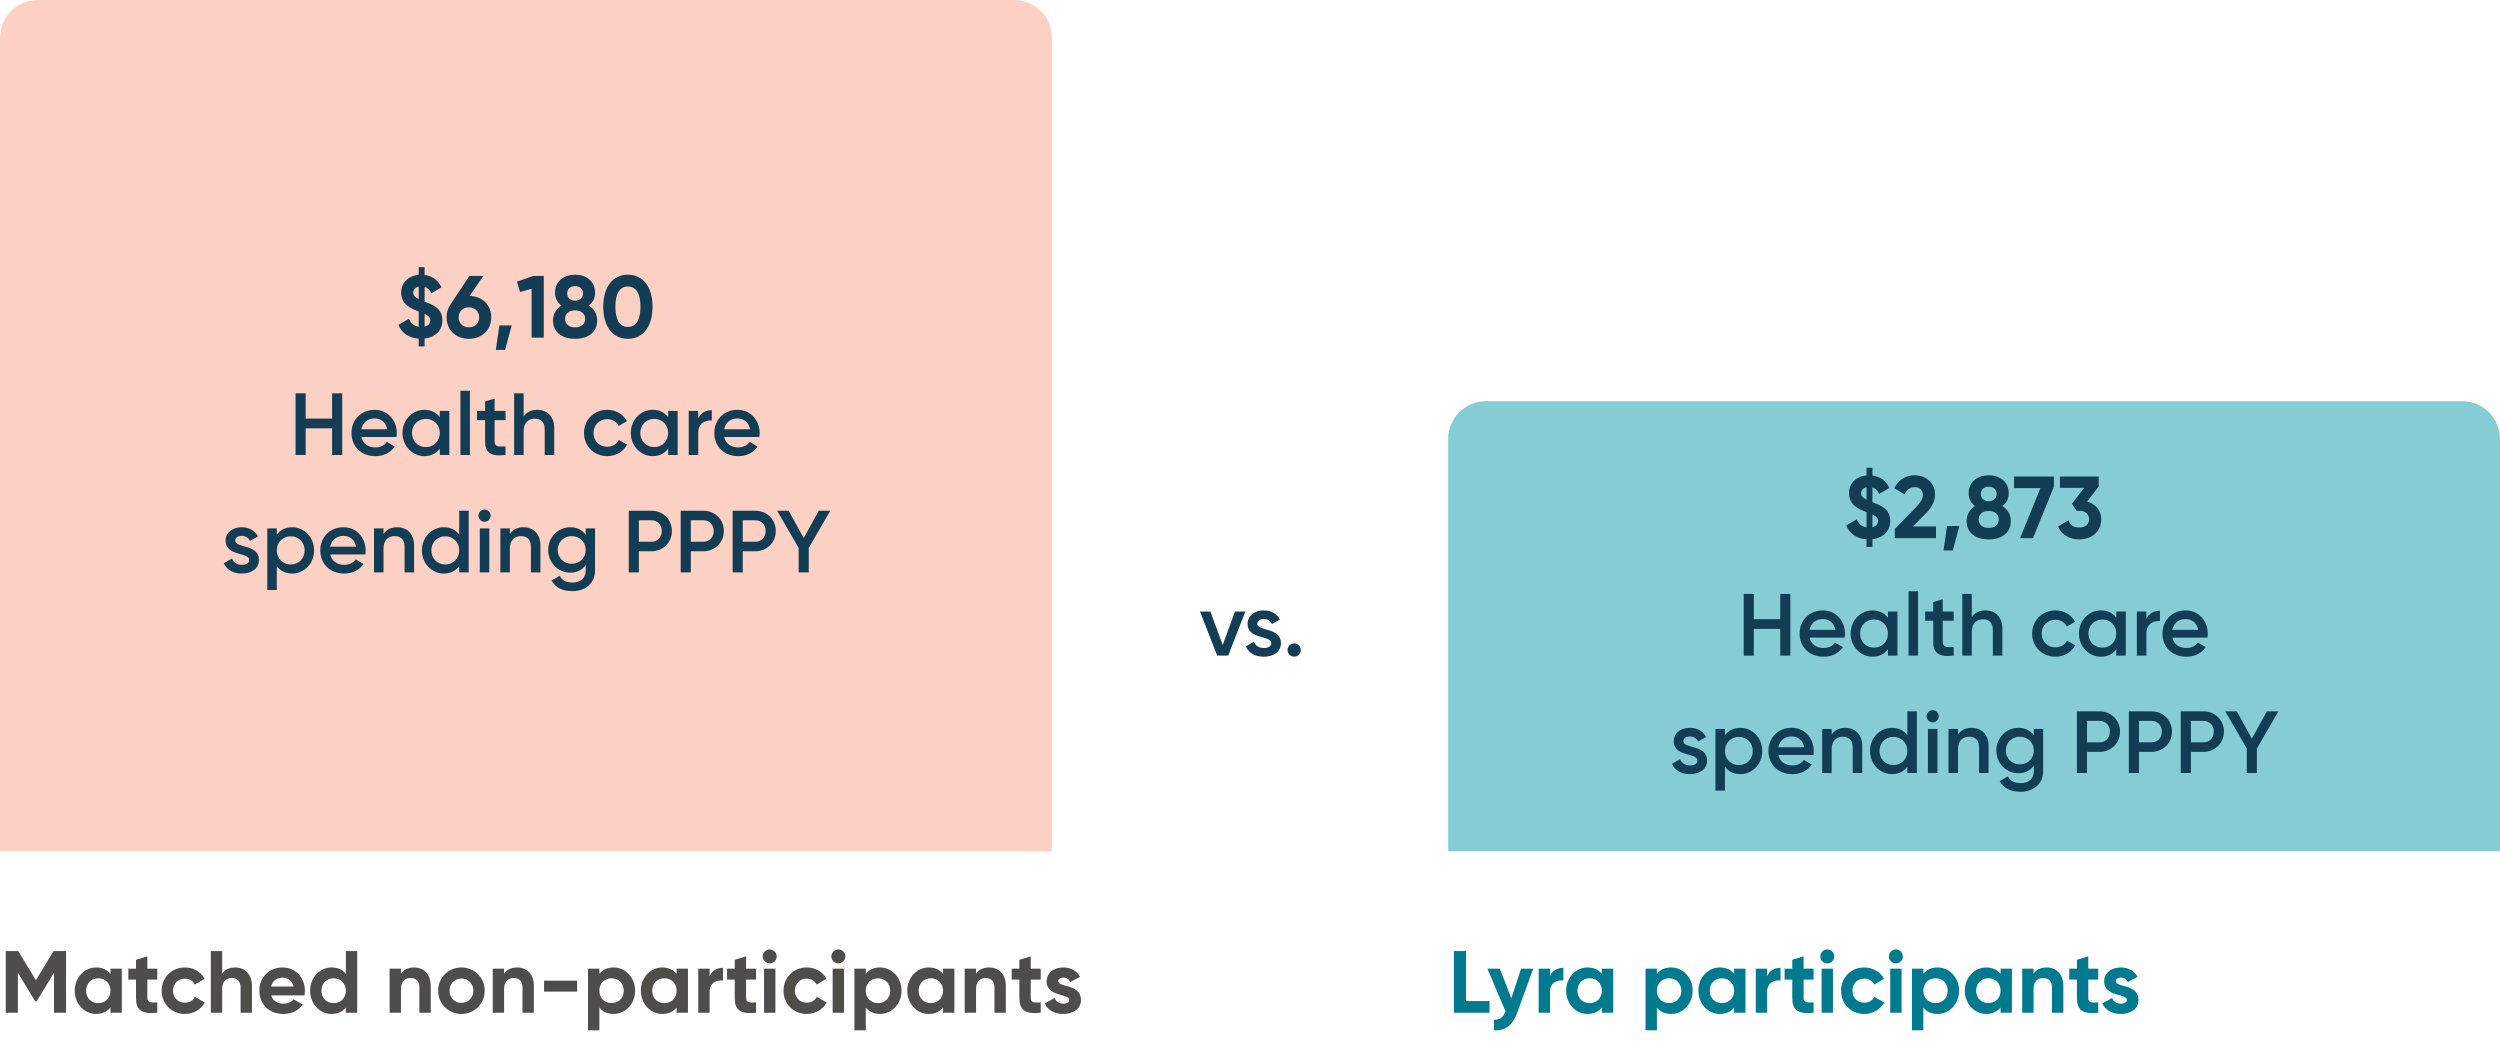
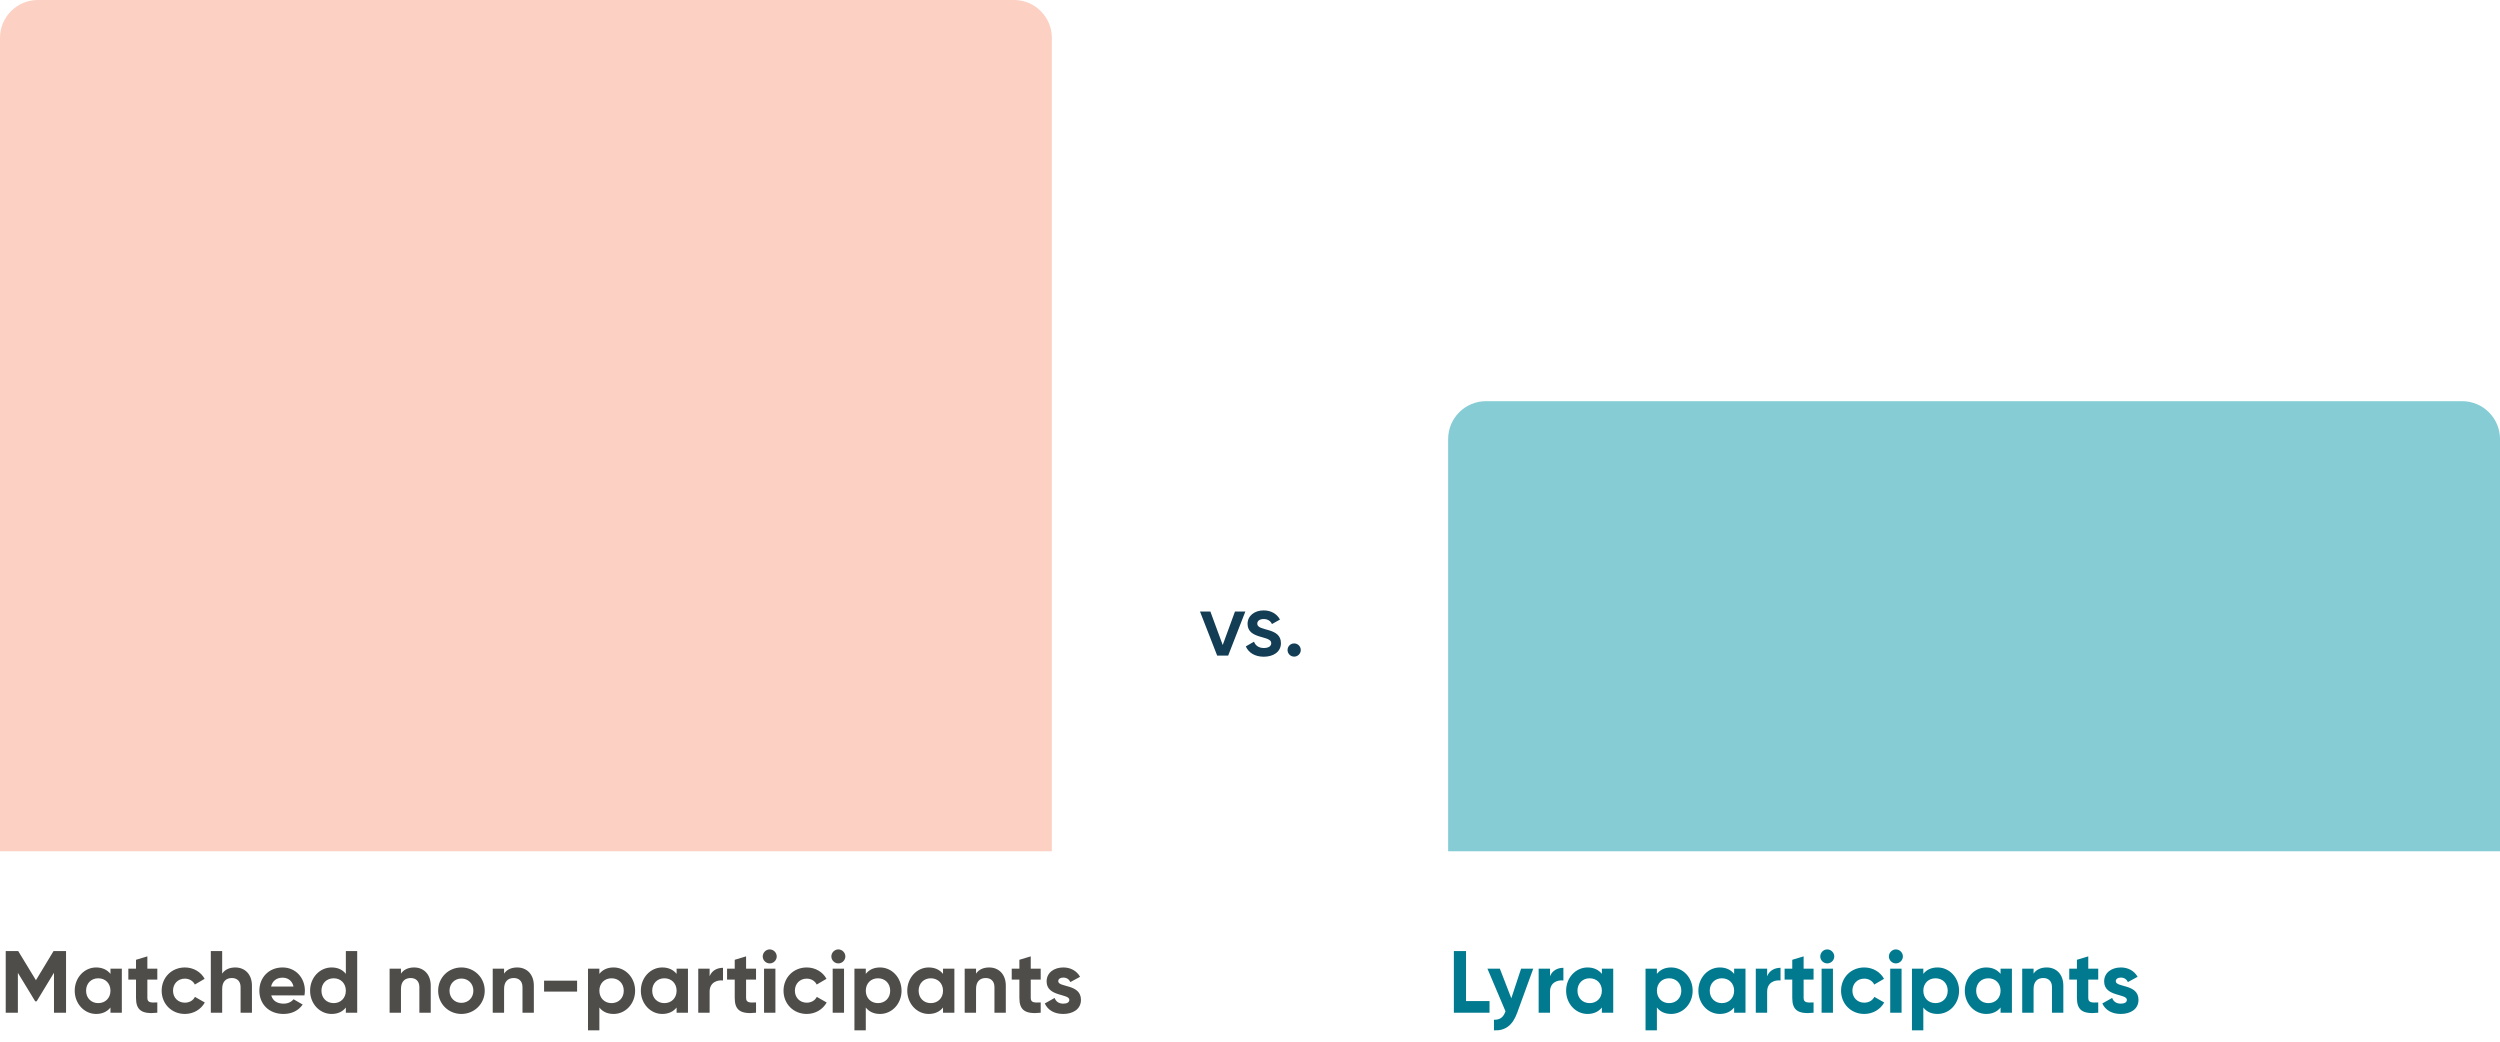
<svg xmlns="http://www.w3.org/2000/svg" width="511" height="213" viewBox="0 0 511 213" fill="none">
  <path d="M299.654 204.624H304.46V207H297.17V194.4H299.654V204.624ZM310.91 198H313.394L310.118 207C309.182 209.592 307.652 210.726 305.366 210.6V208.44C306.644 208.458 307.292 207.918 307.724 206.712L304.034 198H306.572L308.912 204.048L310.91 198ZM316.822 199.548C317.29 198.324 318.424 197.82 319.558 197.82V200.412C318.352 200.268 316.822 200.808 316.822 202.698V207H314.5V198H316.822V199.548ZM327.422 198H329.744V207H327.422V205.938C326.774 206.748 325.802 207.252 324.488 207.252C322.094 207.252 320.114 205.182 320.114 202.5C320.114 199.818 322.094 197.748 324.488 197.748C325.802 197.748 326.774 198.252 327.422 199.062V198ZM324.92 205.038C326.36 205.038 327.422 204.012 327.422 202.5C327.422 200.988 326.36 199.962 324.92 199.962C323.498 199.962 322.436 200.988 322.436 202.5C322.436 204.012 323.498 205.038 324.92 205.038ZM341.587 197.748C343.999 197.748 345.979 199.818 345.979 202.5C345.979 205.182 343.999 207.252 341.587 207.252C340.273 207.252 339.319 206.766 338.671 205.938V210.6H336.349V198H338.671V199.062C339.319 198.234 340.273 197.748 341.587 197.748ZM341.155 205.038C342.595 205.038 343.657 204.012 343.657 202.5C343.657 200.988 342.595 199.962 341.155 199.962C339.733 199.962 338.671 200.988 338.671 202.5C338.671 204.012 339.733 205.038 341.155 205.038ZM354.457 198H356.779V207H354.457V205.938C353.809 206.748 352.837 207.252 351.523 207.252C349.129 207.252 347.149 205.182 347.149 202.5C347.149 199.818 349.129 197.748 351.523 197.748C352.837 197.748 353.809 198.252 354.457 199.062V198ZM351.955 205.038C353.395 205.038 354.457 204.012 354.457 202.5C354.457 200.988 353.395 199.962 351.955 199.962C350.533 199.962 349.471 200.988 349.471 202.5C349.471 204.012 350.533 205.038 351.955 205.038ZM361.206 199.548C361.674 198.324 362.808 197.82 363.942 197.82V200.412C362.736 200.268 361.206 200.808 361.206 202.698V207H358.884V198H361.206V199.548ZM370.694 200.232H368.66V203.976C368.66 204.948 369.362 204.966 370.694 204.894V207C367.436 207.36 366.338 206.406 366.338 203.976V200.232H364.772V198H366.338V196.182L368.66 195.48V198H370.694V200.232ZM373.484 196.92C372.71 196.92 372.062 196.272 372.062 195.498C372.062 194.724 372.71 194.058 373.484 194.058C374.276 194.058 374.924 194.724 374.924 195.498C374.924 196.272 374.276 196.92 373.484 196.92ZM372.332 207V198H374.654V207H372.332ZM381.063 207.252C378.327 207.252 376.311 205.182 376.311 202.5C376.311 199.818 378.327 197.748 381.063 197.748C382.827 197.748 384.357 198.684 385.095 200.07L383.097 201.24C382.737 200.502 381.963 200.034 381.045 200.034C379.659 200.034 378.633 201.06 378.633 202.5C378.633 203.922 379.659 204.948 381.045 204.948C381.981 204.948 382.755 204.498 383.115 203.76L385.131 204.912C384.357 206.316 382.827 207.252 381.063 207.252ZM387.511 196.92C386.737 196.92 386.089 196.272 386.089 195.498C386.089 194.724 386.737 194.058 387.511 194.058C388.303 194.058 388.951 194.724 388.951 195.498C388.951 196.272 388.303 196.92 387.511 196.92ZM386.359 207V198H388.681V207H386.359ZM396.044 197.748C398.456 197.748 400.436 199.818 400.436 202.5C400.436 205.182 398.456 207.252 396.044 207.252C394.73 207.252 393.776 206.766 393.128 205.938V210.6H390.806V198H393.128V199.062C393.776 198.234 394.73 197.748 396.044 197.748ZM395.612 205.038C397.052 205.038 398.114 204.012 398.114 202.5C398.114 200.988 397.052 199.962 395.612 199.962C394.19 199.962 393.128 200.988 393.128 202.5C393.128 204.012 394.19 205.038 395.612 205.038ZM408.914 198H411.236V207H408.914V205.938C408.266 206.748 407.294 207.252 405.98 207.252C403.586 207.252 401.606 205.182 401.606 202.5C401.606 199.818 403.586 197.748 405.98 197.748C407.294 197.748 408.266 198.252 408.914 199.062V198ZM406.412 205.038C407.852 205.038 408.914 204.012 408.914 202.5C408.914 200.988 407.852 199.962 406.412 199.962C404.99 199.962 403.928 200.988 403.928 202.5C403.928 204.012 404.99 205.038 406.412 205.038ZM418.345 197.748C420.253 197.748 421.747 199.08 421.747 201.474V207H419.425V201.762C419.425 200.538 418.687 199.908 417.643 199.908C416.509 199.908 415.663 200.574 415.663 202.14V207H413.341V198H415.663V199.008C416.203 198.198 417.139 197.748 418.345 197.748ZM428.878 200.232H426.844V203.976C426.844 204.948 427.546 204.966 428.878 204.894V207C425.62 207.36 424.522 206.406 424.522 203.976V200.232H422.956V198H424.522V196.182L426.844 195.48V198H428.878V200.232ZM432.464 200.556C432.464 201.888 437.108 201.06 437.108 204.372C437.108 206.316 435.416 207.252 433.49 207.252C431.69 207.252 430.358 206.496 429.71 205.11L431.726 203.976C431.978 204.714 432.59 205.146 433.49 205.146C434.228 205.146 434.732 204.894 434.732 204.372C434.732 203.058 430.088 203.778 430.088 200.61C430.088 198.774 431.654 197.748 433.508 197.748C434.966 197.748 436.226 198.414 436.928 199.656L434.948 200.736C434.678 200.16 434.174 199.818 433.508 199.818C432.932 199.818 432.464 200.07 432.464 200.556Z" fill="#017A8F" />
  <path d="M511 174H296V89.743C296 85.467 299.467 82 303.743 82H503.257C507.533 82 511 85.467 511 89.743V174Z" fill="#85CCD5" />
-   <path d="M386.363 106.472C386.363 108.65 384.815 109.964 382.727 110.216V111.8H381.521V110.234C379.505 110.09 378.011 109.064 377.381 107.39L379.523 106.148C379.901 107.084 380.531 107.642 381.521 107.786V104.672C381.503 104.672 381.485 104.654 381.467 104.654C379.793 104.006 377.939 103.196 377.939 100.802C377.939 98.57 379.631 97.346 381.521 97.166V95.6H382.727V97.202C384.221 97.382 385.499 98.21 386.183 99.74L384.095 100.964C383.807 100.244 383.357 99.812 382.727 99.65V102.656C384.365 103.304 386.363 103.952 386.363 106.472ZM380.405 100.82C380.405 101.342 380.693 101.702 381.521 102.116V99.596C380.801 99.74 380.405 100.208 380.405 100.82ZM382.727 107.75C383.537 107.57 383.879 107.048 383.879 106.49C383.879 105.86 383.465 105.5 382.727 105.158V107.75ZM387.296 110V108.146L391.598 103.718C392.408 102.872 393.038 102.044 393.038 101.198C393.038 100.19 392.354 99.56 391.4 99.56C390.428 99.56 389.708 100.136 389.294 101.036L387.206 99.812C388.016 98.012 389.654 97.148 391.364 97.148C393.524 97.148 395.522 98.588 395.522 101.108C395.522 102.638 394.64 103.952 393.452 105.14L390.986 107.606H395.72V110H387.296ZM400.494 107.516L399.144 112.52H397.254L397.974 107.516H400.494ZM409.266 103.448C410.382 104.114 411.012 105.212 411.012 106.49C411.012 108.812 409.284 110.252 406.494 110.252C403.686 110.252 401.976 108.812 401.976 106.49C401.976 105.212 402.606 104.114 403.704 103.448C402.912 102.872 402.39 102.008 402.39 100.838C402.39 98.408 404.28 97.148 406.494 97.148C408.708 97.148 410.58 98.408 410.58 100.838C410.58 102.008 410.076 102.872 409.266 103.448ZM406.494 99.488C405.558 99.488 404.874 100.028 404.874 100.964C404.874 101.882 405.558 102.458 406.494 102.458C407.43 102.458 408.114 101.882 408.114 100.964C408.114 100.028 407.43 99.488 406.494 99.488ZM406.494 107.912C407.682 107.912 408.546 107.3 408.546 106.166C408.546 105.05 407.682 104.438 406.494 104.438C405.306 104.438 404.442 105.05 404.442 106.166C404.442 107.3 405.306 107.912 406.494 107.912ZM411.671 97.4H419.807V99.506L415.541 110H412.913L417.053 99.776H411.671V97.4ZM426.615 102.512C428.253 102.998 429.495 104.258 429.495 106.112C429.495 108.812 427.371 110.252 424.995 110.252C423.105 110.252 421.395 109.388 420.675 107.588L422.799 106.364C423.105 107.3 423.807 107.822 424.995 107.822C426.291 107.822 427.011 107.138 427.011 106.112C427.011 105.104 426.291 104.402 424.995 104.402H424.455L423.501 102.962L425.985 99.722H421.053V97.4H428.973V99.452L426.615 102.512ZM363.881 121.4H365.951V134H363.881V128.546H358.481V134H356.411V121.4H358.481V126.566H363.881V121.4ZM369.874 130.328C370.18 131.732 371.314 132.452 372.754 132.452C373.834 132.452 374.644 131.966 375.076 131.336L376.678 132.272C375.85 133.496 374.5 134.234 372.736 134.234C369.766 134.234 367.84 132.2 367.84 129.5C367.84 126.836 369.766 124.766 372.592 124.766C375.274 124.766 377.11 126.926 377.11 129.518C377.11 129.788 377.074 130.076 377.038 130.328H369.874ZM369.856 128.744H375.148C374.878 127.196 373.744 126.53 372.574 126.53C371.116 126.53 370.126 127.394 369.856 128.744ZM385.896 125H387.84V134H385.896V132.704C385.212 133.658 384.15 134.234 382.746 134.234C380.298 134.234 378.264 132.164 378.264 129.5C378.264 126.818 380.298 124.766 382.746 124.766C384.15 124.766 385.212 125.342 385.896 126.278V125ZM383.052 132.38C384.672 132.38 385.896 131.174 385.896 129.5C385.896 127.826 384.672 126.62 383.052 126.62C381.432 126.62 380.208 127.826 380.208 129.5C380.208 131.174 381.432 132.38 383.052 132.38ZM390.106 134V120.86H392.05V134H390.106ZM399.329 126.872H397.097V131.192C397.097 132.344 397.853 132.326 399.329 132.254V134C396.341 134.36 395.153 133.532 395.153 131.192V126.872H393.497V125H395.153V123.056L397.097 122.48V125H399.329V126.872ZM405.826 124.766C407.842 124.766 409.282 126.134 409.282 128.474V134H407.338V128.672C407.338 127.304 406.546 126.584 405.322 126.584C404.044 126.584 403.036 127.34 403.036 129.176V134H401.092V121.4H403.036V126.152C403.63 125.216 404.602 124.766 405.826 124.766ZM420.123 134.234C417.405 134.234 415.371 132.164 415.371 129.5C415.371 126.818 417.405 124.766 420.123 124.766C421.887 124.766 423.417 125.684 424.137 127.088L422.463 128.06C422.067 127.214 421.185 126.674 420.105 126.674C418.521 126.674 417.315 127.88 417.315 129.5C417.315 131.12 418.521 132.326 420.105 132.326C421.185 132.326 422.067 131.768 422.499 130.94L424.173 131.894C423.417 133.316 421.887 134.234 420.123 134.234ZM432.566 125H434.51V134H432.566V132.704C431.882 133.658 430.82 134.234 429.416 134.234C426.968 134.234 424.934 132.164 424.934 129.5C424.934 126.818 426.968 124.766 429.416 124.766C430.82 124.766 431.882 125.342 432.566 126.278V125ZM429.722 132.38C431.342 132.38 432.566 131.174 432.566 129.5C432.566 127.826 431.342 126.62 429.722 126.62C428.102 126.62 426.878 127.826 426.878 129.5C426.878 131.174 428.102 132.38 429.722 132.38ZM438.72 126.512C439.26 125.288 440.358 124.838 441.492 124.838V126.944C440.214 126.854 438.72 127.448 438.72 129.464V134H436.776V125H438.72V126.512ZM444.036 130.328C444.342 131.732 445.476 132.452 446.916 132.452C447.996 132.452 448.806 131.966 449.238 131.336L450.84 132.272C450.012 133.496 448.662 134.234 446.898 134.234C443.928 134.234 442.002 132.2 442.002 129.5C442.002 126.836 443.928 124.766 446.754 124.766C449.436 124.766 451.272 126.926 451.272 129.518C451.272 129.788 451.236 130.076 451.2 130.328H444.036ZM444.018 128.744H449.31C449.04 127.196 447.906 126.53 446.736 126.53C445.278 126.53 444.288 127.394 444.018 128.744ZM344.083 151.484C344.083 153.122 348.925 152.132 348.925 155.462C348.925 157.262 347.359 158.234 345.415 158.234C343.615 158.234 342.319 157.424 341.743 156.128L343.417 155.156C343.705 155.966 344.425 156.452 345.415 156.452C346.279 156.452 346.945 156.164 346.945 155.444C346.945 153.842 342.103 154.742 342.103 151.52C342.103 149.828 343.561 148.766 345.397 148.766C346.873 148.766 348.097 149.45 348.727 150.638L347.089 151.556C346.765 150.854 346.135 150.53 345.397 150.53C344.695 150.53 344.083 150.836 344.083 151.484ZM355.728 148.766C358.176 148.766 360.21 150.836 360.21 153.5C360.21 156.182 358.176 158.234 355.728 158.234C354.324 158.234 353.262 157.658 352.578 156.722V161.6H350.634V149H352.578V150.296C353.262 149.342 354.324 148.766 355.728 148.766ZM355.422 156.38C357.042 156.38 358.266 155.174 358.266 153.5C358.266 151.826 357.042 150.62 355.422 150.62C353.802 150.62 352.578 151.826 352.578 153.5C352.578 155.174 353.802 156.38 355.422 156.38ZM363.502 154.328C363.808 155.732 364.942 156.452 366.382 156.452C367.462 156.452 368.272 155.966 368.704 155.336L370.306 156.272C369.478 157.496 368.128 158.234 366.364 158.234C363.394 158.234 361.468 156.2 361.468 153.5C361.468 150.836 363.394 148.766 366.22 148.766C368.902 148.766 370.738 150.926 370.738 153.518C370.738 153.788 370.702 154.076 370.666 154.328H363.502ZM363.484 152.744H368.776C368.506 151.196 367.372 150.53 366.202 150.53C364.744 150.53 363.754 151.394 363.484 152.744ZM377.182 148.766C379.198 148.766 380.638 150.134 380.638 152.474V158H378.694V152.672C378.694 151.304 377.902 150.584 376.678 150.584C375.4 150.584 374.392 151.34 374.392 153.176V158H372.448V149H374.392V150.152C374.986 149.216 375.958 148.766 377.182 148.766ZM389.86 145.4H391.804V158H389.86V156.704C389.176 157.658 388.114 158.234 386.71 158.234C384.262 158.234 382.228 156.164 382.228 153.5C382.228 150.818 384.262 148.766 386.71 148.766C388.114 148.766 389.176 149.342 389.86 150.278V145.4ZM387.016 156.38C388.636 156.38 389.86 155.174 389.86 153.5C389.86 151.826 388.636 150.62 387.016 150.62C385.396 150.62 384.172 151.826 384.172 153.5C384.172 155.174 385.396 156.38 387.016 156.38ZM395.042 147.65C394.358 147.65 393.8 147.074 393.8 146.408C393.8 145.724 394.358 145.166 395.042 145.166C395.726 145.166 396.284 145.724 396.284 146.408C396.284 147.074 395.726 147.65 395.042 147.65ZM394.07 158V149H396.014V158H394.07ZM403.005 148.766C405.021 148.766 406.461 150.134 406.461 152.474V158H404.517V152.672C404.517 151.304 403.725 150.584 402.501 150.584C401.223 150.584 400.215 151.34 400.215 153.176V158H398.271V149H400.215V150.152C400.809 149.216 401.781 148.766 403.005 148.766ZM415.718 149H417.626V157.586C417.626 160.484 415.358 161.834 413 161.834C411.02 161.834 409.49 161.096 408.734 159.656L410.408 158.684C410.804 159.458 411.47 160.07 413.036 160.07C414.71 160.07 415.718 159.152 415.718 157.586V156.488C415.034 157.46 413.972 158.054 412.586 158.054C410.048 158.054 408.05 155.984 408.05 153.41C408.05 150.836 410.048 148.766 412.586 148.766C413.972 148.766 415.034 149.36 415.718 150.332V149ZM412.856 156.236C414.494 156.236 415.718 155.03 415.718 153.41C415.718 151.79 414.494 150.584 412.856 150.584C411.218 150.584 409.994 151.79 409.994 153.41C409.994 155.03 411.218 156.236 412.856 156.236ZM429.162 145.4C431.538 145.4 433.338 147.2 433.338 149.54C433.338 151.862 431.538 153.68 429.162 153.68H426.588V158H424.518V145.4H429.162ZM429.162 151.736C430.386 151.736 431.268 150.8 431.268 149.54C431.268 148.262 430.386 147.344 429.162 147.344H426.588V151.736H429.162ZM439.779 145.4C442.155 145.4 443.955 147.2 443.955 149.54C443.955 151.862 442.155 153.68 439.779 153.68H437.205V158H435.135V145.4H439.779ZM439.779 151.736C441.003 151.736 441.885 150.8 441.885 149.54C441.885 148.262 441.003 147.344 439.779 147.344H437.205V151.736H439.779ZM450.396 145.4C452.772 145.4 454.572 147.2 454.572 149.54C454.572 151.862 452.772 153.68 450.396 153.68H447.822V158H445.752V145.4H450.396ZM450.396 151.736C451.62 151.736 452.502 150.8 452.502 149.54C452.502 148.262 451.62 147.344 450.396 147.344H447.822V151.736H450.396ZM465.702 145.4L461.31 152.996V158H459.24V152.996L454.848 145.4H457.206L460.284 150.98L463.344 145.4H465.702Z" fill="#133D54" />
  <path d="M252.425 125H254.549L251.039 134H248.789L245.279 125H247.403L249.923 131.84L252.425 125ZM256.982 127.484C256.982 129.122 261.824 128.132 261.824 131.462C261.824 133.262 260.258 134.234 258.314 134.234C256.514 134.234 255.218 133.424 254.642 132.128L256.316 131.156C256.604 131.966 257.324 132.452 258.314 132.452C259.178 132.452 259.844 132.164 259.844 131.444C259.844 129.842 255.002 130.742 255.002 127.52C255.002 125.828 256.46 124.766 258.296 124.766C259.772 124.766 260.996 125.45 261.626 126.638L259.988 127.556C259.664 126.854 259.034 126.53 258.296 126.53C257.594 126.53 256.982 126.836 256.982 127.484ZM264.527 134.216C263.771 134.216 263.177 133.604 263.177 132.866C263.177 132.11 263.771 131.516 264.527 131.516C265.265 131.516 265.877 132.11 265.877 132.866C265.877 133.604 265.265 134.216 264.527 134.216Z" fill="#133D54" />
  <path d="M13.5 194.4V207H11.034V198.828L7.488 204.678H7.2L3.654 198.846V207H1.17V194.4H3.726L7.344 200.358L10.944 194.4H13.5ZM22.58 198H24.902V207H22.58V205.938C21.932 206.748 20.96 207.252 19.646 207.252C17.252 207.252 15.272 205.182 15.272 202.5C15.272 199.818 17.252 197.748 19.646 197.748C20.96 197.748 21.932 198.252 22.58 199.062V198ZM20.078 205.038C21.518 205.038 22.58 204.012 22.58 202.5C22.58 200.988 21.518 199.962 20.078 199.962C18.656 199.962 17.594 200.988 17.594 202.5C17.594 204.012 18.656 205.038 20.078 205.038ZM32.155 200.232H30.121V203.976C30.121 204.948 30.823 204.966 32.155 204.894V207C28.897 207.36 27.799 206.406 27.799 203.976V200.232H26.233V198H27.799V196.182L30.121 195.48V198H32.155V200.232ZM37.795 207.252C35.059 207.252 33.043 205.182 33.043 202.5C33.043 199.818 35.059 197.748 37.795 197.748C39.559 197.748 41.089 198.684 41.827 200.07L39.829 201.24C39.469 200.502 38.695 200.034 37.777 200.034C36.391 200.034 35.365 201.06 35.365 202.5C35.365 203.922 36.391 204.948 37.777 204.948C38.713 204.948 39.487 204.498 39.847 203.76L41.863 204.912C41.089 206.316 39.559 207.252 37.795 207.252ZM48.095 197.748C50.003 197.748 51.497 199.08 51.497 201.474V207H49.175V201.762C49.175 200.538 48.437 199.908 47.393 199.908C46.259 199.908 45.413 200.574 45.413 202.14V207H43.091V194.4H45.413V199.008C45.953 198.198 46.889 197.748 48.095 197.748ZM55.442 203.454C55.766 204.642 56.756 205.146 57.98 205.146C58.88 205.146 59.6 204.768 59.996 204.246L61.868 205.326C61.022 206.55 59.672 207.252 57.944 207.252C54.92 207.252 53.012 205.182 53.012 202.5C53.012 199.818 54.938 197.748 57.764 197.748C60.428 197.748 62.318 199.854 62.318 202.5C62.318 202.842 62.282 203.148 62.228 203.454H55.442ZM55.406 201.654H59.996C59.708 200.358 58.736 199.836 57.764 199.836C56.522 199.836 55.676 200.502 55.406 201.654ZM70.691 194.4H73.013V207H70.691V205.938C70.043 206.766 69.089 207.252 67.775 207.252C65.363 207.252 63.383 205.182 63.383 202.5C63.383 199.818 65.363 197.748 67.775 197.748C69.089 197.748 70.043 198.234 70.691 199.062V194.4ZM68.207 205.038C69.629 205.038 70.691 204.012 70.691 202.5C70.691 200.988 69.629 199.962 68.207 199.962C66.767 199.962 65.705 200.988 65.705 202.5C65.705 204.012 66.767 205.038 68.207 205.038ZM84.64 197.748C86.548 197.748 88.042 199.08 88.042 201.474V207H85.72V201.762C85.72 200.538 84.982 199.908 83.938 199.908C82.804 199.908 81.958 200.574 81.958 202.14V207H79.636V198H81.958V199.008C82.498 198.198 83.434 197.748 84.64 197.748ZM94.309 207.252C91.663 207.252 89.557 205.182 89.557 202.5C89.557 199.818 91.663 197.748 94.309 197.748C96.955 197.748 99.079 199.818 99.079 202.5C99.079 205.182 96.955 207.252 94.309 207.252ZM94.309 204.984C95.695 204.984 96.757 203.958 96.757 202.5C96.757 201.042 95.695 200.016 94.309 200.016C92.941 200.016 91.879 201.042 91.879 202.5C91.879 203.958 92.941 204.984 94.309 204.984ZM105.716 197.748C107.624 197.748 109.118 199.08 109.118 201.474V207H106.796V201.762C106.796 200.538 106.058 199.908 105.014 199.908C103.88 199.908 103.034 200.574 103.034 202.14V207H100.712V198H103.034V199.008C103.574 198.198 104.51 197.748 105.716 197.748ZM111.209 202.68V200.448H117.959V202.68H111.209ZM125.427 197.748C127.839 197.748 129.819 199.818 129.819 202.5C129.819 205.182 127.839 207.252 125.427 207.252C124.113 207.252 123.159 206.766 122.511 205.938V210.6H120.189V198H122.511V199.062C123.159 198.234 124.113 197.748 125.427 197.748ZM124.995 205.038C126.435 205.038 127.497 204.012 127.497 202.5C127.497 200.988 126.435 199.962 124.995 199.962C123.573 199.962 122.511 200.988 122.511 202.5C122.511 204.012 123.573 205.038 124.995 205.038ZM138.297 198H140.619V207H138.297V205.938C137.649 206.748 136.677 207.252 135.363 207.252C132.969 207.252 130.989 205.182 130.989 202.5C130.989 199.818 132.969 197.748 135.363 197.748C136.677 197.748 137.649 198.252 138.297 199.062V198ZM135.795 205.038C137.235 205.038 138.297 204.012 138.297 202.5C138.297 200.988 137.235 199.962 135.795 199.962C134.373 199.962 133.311 200.988 133.311 202.5C133.311 204.012 134.373 205.038 135.795 205.038ZM145.046 199.548C145.514 198.324 146.648 197.82 147.782 197.82V200.412C146.576 200.268 145.046 200.808 145.046 202.698V207H142.724V198H145.046V199.548ZM154.534 200.232H152.5V203.976C152.5 204.948 153.202 204.966 154.534 204.894V207C151.276 207.36 150.178 206.406 150.178 203.976V200.232H148.612V198H150.178V196.182L152.5 195.48V198H154.534V200.232ZM157.323 196.92C156.549 196.92 155.901 196.272 155.901 195.498C155.901 194.724 156.549 194.058 157.323 194.058C158.115 194.058 158.763 194.724 158.763 195.498C158.763 196.272 158.115 196.92 157.323 196.92ZM156.171 207V198H158.493V207H156.171ZM164.903 207.252C162.167 207.252 160.151 205.182 160.151 202.5C160.151 199.818 162.167 197.748 164.903 197.748C166.667 197.748 168.197 198.684 168.935 200.07L166.937 201.24C166.577 200.502 165.803 200.034 164.885 200.034C163.499 200.034 162.473 201.06 162.473 202.5C162.473 203.922 163.499 204.948 164.885 204.948C165.821 204.948 166.595 204.498 166.955 203.76L168.971 204.912C168.197 206.316 166.667 207.252 164.903 207.252ZM171.351 196.92C170.577 196.92 169.929 196.272 169.929 195.498C169.929 194.724 170.577 194.058 171.351 194.058C172.143 194.058 172.791 194.724 172.791 195.498C172.791 196.272 172.143 196.92 171.351 196.92ZM170.199 207V198H172.521V207H170.199ZM179.884 197.748C182.296 197.748 184.276 199.818 184.276 202.5C184.276 205.182 182.296 207.252 179.884 207.252C178.57 207.252 177.616 206.766 176.968 205.938V210.6H174.646V198H176.968V199.062C177.616 198.234 178.57 197.748 179.884 197.748ZM179.452 205.038C180.892 205.038 181.954 204.012 181.954 202.5C181.954 200.988 180.892 199.962 179.452 199.962C178.03 199.962 176.968 200.988 176.968 202.5C176.968 204.012 178.03 205.038 179.452 205.038ZM192.754 198H195.076V207H192.754V205.938C192.106 206.748 191.134 207.252 189.82 207.252C187.426 207.252 185.446 205.182 185.446 202.5C185.446 199.818 187.426 197.748 189.82 197.748C191.134 197.748 192.106 198.252 192.754 199.062V198ZM190.252 205.038C191.692 205.038 192.754 204.012 192.754 202.5C192.754 200.988 191.692 199.962 190.252 199.962C188.83 199.962 187.768 200.988 187.768 202.5C187.768 204.012 188.83 205.038 190.252 205.038ZM202.185 197.748C204.093 197.748 205.587 199.08 205.587 201.474V207H203.265V201.762C203.265 200.538 202.527 199.908 201.483 199.908C200.349 199.908 199.503 200.574 199.503 202.14V207H197.181V198H199.503V199.008C200.043 198.198 200.979 197.748 202.185 197.748ZM212.718 200.232H210.684V203.976C210.684 204.948 211.386 204.966 212.718 204.894V207C209.46 207.36 208.362 206.406 208.362 203.976V200.232H206.796V198H208.362V196.182L210.684 195.48V198H212.718V200.232ZM216.304 200.556C216.304 201.888 220.948 201.06 220.948 204.372C220.948 206.316 219.256 207.252 217.33 207.252C215.53 207.252 214.198 206.496 213.55 205.11L215.566 203.976C215.818 204.714 216.43 205.146 217.33 205.146C218.068 205.146 218.572 204.894 218.572 204.372C218.572 203.058 213.928 203.778 213.928 200.61C213.928 198.774 215.494 197.748 217.348 197.748C218.806 197.748 220.066 198.414 220.768 199.656L218.788 200.736C218.518 200.16 218.014 199.818 217.348 199.818C216.772 199.818 216.304 200.07 216.304 200.556Z" fill="#4F4D4A" />
  <path d="M215 174H0V7.743C0 3.467 3.467 0 7.743 0H207.257C211.533 0 215 3.467 215 7.743V174Z" fill="#FCD0C2" />
-   <path d="M90.424 65.472C90.424 67.65 88.876 68.964 86.788 69.216V70.8H85.582V69.234C83.566 69.09 82.072 68.064 81.442 66.39L83.584 65.148C83.962 66.084 84.592 66.642 85.582 66.786V63.672C85.564 63.672 85.546 63.654 85.528 63.654C83.854 63.006 82 62.196 82 59.802C82 57.57 83.692 56.346 85.582 56.166V54.6H86.788V56.202C88.282 56.382 89.56 57.21 90.244 58.74L88.156 59.964C87.868 59.244 87.418 58.812 86.788 58.65V61.656C88.426 62.304 90.424 62.952 90.424 65.472ZM84.466 59.82C84.466 60.342 84.754 60.702 85.582 61.116V58.596C84.862 58.74 84.466 59.208 84.466 59.82ZM86.788 66.75C87.598 66.57 87.94 66.048 87.94 65.49C87.94 64.86 87.526 64.5 86.788 64.158V66.75ZM96.001 60.486C98.611 60.558 100.411 62.34 100.411 64.86C100.411 67.434 98.539 69.252 95.839 69.252C93.139 69.252 91.285 67.434 91.285 64.86C91.285 63.888 91.555 63.024 92.023 62.322L95.947 56.4H98.791L96.001 60.486ZM95.839 66.912C97.009 66.912 97.945 66.138 97.945 64.86C97.945 63.6 97.009 62.826 95.839 62.826C94.669 62.826 93.751 63.582 93.751 64.86C93.751 66.138 94.669 66.912 95.839 66.912ZM104.591 66.516L103.241 71.52H101.351L102.071 66.516H104.591ZM108.989 56.4H111.149V69H108.665V59.028L106.289 59.694L105.677 57.57L108.989 56.4ZM120.323 62.448C121.439 63.114 122.069 64.212 122.069 65.49C122.069 67.812 120.341 69.252 117.551 69.252C114.743 69.252 113.033 67.812 113.033 65.49C113.033 64.212 113.663 63.114 114.761 62.448C113.969 61.872 113.447 61.008 113.447 59.838C113.447 57.408 115.337 56.148 117.551 56.148C119.765 56.148 121.637 57.408 121.637 59.838C121.637 61.008 121.133 61.872 120.323 62.448ZM117.551 58.488C116.615 58.488 115.931 59.028 115.931 59.964C115.931 60.882 116.615 61.458 117.551 61.458C118.487 61.458 119.171 60.882 119.171 59.964C119.171 59.028 118.487 58.488 117.551 58.488ZM117.551 66.912C118.739 66.912 119.603 66.3 119.603 65.166C119.603 64.05 118.739 63.438 117.551 63.438C116.363 63.438 115.499 64.05 115.499 65.166C115.499 66.3 116.363 66.912 117.551 66.912ZM128.34 69.252C125.136 69.252 123.3 66.588 123.3 62.7C123.3 58.812 125.136 56.148 128.34 56.148C131.562 56.148 133.38 58.812 133.38 62.7C133.38 66.588 131.562 69.252 128.34 69.252ZM128.34 66.822C130.032 66.822 130.914 65.364 130.914 62.7C130.914 60.036 130.032 58.56 128.34 58.56C126.648 58.56 125.784 60.036 125.784 62.7C125.784 65.364 126.648 66.822 128.34 66.822ZM67.881 80.4H69.951V93H67.881V87.546H62.481V93H60.411V80.4H62.481V85.566H67.881V80.4ZM73.874 89.328C74.18 90.732 75.314 91.452 76.754 91.452C77.834 91.452 78.644 90.966 79.076 90.336L80.678 91.272C79.85 92.496 78.5 93.234 76.736 93.234C73.766 93.234 71.84 91.2 71.84 88.5C71.84 85.836 73.766 83.766 76.592 83.766C79.274 83.766 81.11 85.926 81.11 88.518C81.11 88.788 81.074 89.076 81.038 89.328H73.874ZM73.856 87.744H79.148C78.878 86.196 77.744 85.53 76.574 85.53C75.116 85.53 74.126 86.394 73.856 87.744ZM89.896 84H91.84V93H89.896V91.704C89.212 92.658 88.15 93.234 86.746 93.234C84.298 93.234 82.264 91.164 82.264 88.5C82.264 85.818 84.298 83.766 86.746 83.766C88.15 83.766 89.212 84.342 89.896 85.278V84ZM87.052 91.38C88.672 91.38 89.896 90.174 89.896 88.5C89.896 86.826 88.672 85.62 87.052 85.62C85.432 85.62 84.208 86.826 84.208 88.5C84.208 90.174 85.432 91.38 87.052 91.38ZM94.106 93V79.86H96.05V93H94.106ZM103.329 85.872H101.097V90.192C101.097 91.344 101.853 91.326 103.329 91.254V93C100.341 93.36 99.153 92.532 99.153 90.192V85.872H97.497V84H99.153V82.056L101.097 81.48V84H103.329V85.872ZM109.826 83.766C111.842 83.766 113.282 85.134 113.282 87.474V93H111.338V87.672C111.338 86.304 110.546 85.584 109.322 85.584C108.044 85.584 107.036 86.34 107.036 88.176V93H105.092V80.4H107.036V85.152C107.63 84.216 108.602 83.766 109.826 83.766ZM124.123 93.234C121.405 93.234 119.371 91.164 119.371 88.5C119.371 85.818 121.405 83.766 124.123 83.766C125.887 83.766 127.417 84.684 128.137 86.088L126.463 87.06C126.067 86.214 125.185 85.674 124.105 85.674C122.521 85.674 121.315 86.88 121.315 88.5C121.315 90.12 122.521 91.326 124.105 91.326C125.185 91.326 126.067 90.768 126.499 89.94L128.173 90.894C127.417 92.316 125.887 93.234 124.123 93.234ZM136.566 84H138.51V93H136.566V91.704C135.882 92.658 134.82 93.234 133.416 93.234C130.968 93.234 128.934 91.164 128.934 88.5C128.934 85.818 130.968 83.766 133.416 83.766C134.82 83.766 135.882 84.342 136.566 85.278V84ZM133.722 91.38C135.342 91.38 136.566 90.174 136.566 88.5C136.566 86.826 135.342 85.62 133.722 85.62C132.102 85.62 130.878 86.826 130.878 88.5C130.878 90.174 132.102 91.38 133.722 91.38ZM142.72 85.512C143.26 84.288 144.358 83.838 145.492 83.838V85.944C144.214 85.854 142.72 86.448 142.72 88.464V93H140.776V84H142.72V85.512ZM148.036 89.328C148.342 90.732 149.476 91.452 150.916 91.452C151.996 91.452 152.806 90.966 153.238 90.336L154.84 91.272C154.012 92.496 152.662 93.234 150.898 93.234C147.928 93.234 146.002 91.2 146.002 88.5C146.002 85.836 147.928 83.766 150.754 83.766C153.436 83.766 155.272 85.926 155.272 88.518C155.272 88.788 155.236 89.076 155.2 89.328H148.036ZM148.018 87.744H153.31C153.04 86.196 151.906 85.53 150.736 85.53C149.278 85.53 148.288 86.394 148.018 87.744ZM48.083 110.484C48.083 112.122 52.925 111.132 52.925 114.462C52.925 116.262 51.359 117.234 49.415 117.234C47.615 117.234 46.319 116.424 45.743 115.128L47.417 114.156C47.705 114.966 48.425 115.452 49.415 115.452C50.279 115.452 50.945 115.164 50.945 114.444C50.945 112.842 46.103 113.742 46.103 110.52C46.103 108.828 47.561 107.766 49.397 107.766C50.873 107.766 52.097 108.45 52.727 109.638L51.089 110.556C50.765 109.854 50.135 109.53 49.397 109.53C48.695 109.53 48.083 109.836 48.083 110.484ZM59.728 107.766C62.176 107.766 64.21 109.836 64.21 112.5C64.21 115.182 62.176 117.234 59.728 117.234C58.324 117.234 57.262 116.658 56.578 115.722V120.6H54.634V108H56.578V109.296C57.262 108.342 58.324 107.766 59.728 107.766ZM59.422 115.38C61.042 115.38 62.266 114.174 62.266 112.5C62.266 110.826 61.042 109.62 59.422 109.62C57.802 109.62 56.578 110.826 56.578 112.5C56.578 114.174 57.802 115.38 59.422 115.38ZM67.502 113.328C67.808 114.732 68.942 115.452 70.382 115.452C71.462 115.452 72.272 114.966 72.704 114.336L74.306 115.272C73.478 116.496 72.128 117.234 70.364 117.234C67.394 117.234 65.468 115.2 65.468 112.5C65.468 109.836 67.394 107.766 70.22 107.766C72.902 107.766 74.738 109.926 74.738 112.518C74.738 112.788 74.702 113.076 74.666 113.328H67.502ZM67.484 111.744H72.776C72.506 110.196 71.372 109.53 70.202 109.53C68.744 109.53 67.754 110.394 67.484 111.744ZM81.183 107.766C83.198 107.766 84.638 109.134 84.638 111.474V117H82.695V111.672C82.695 110.304 81.903 109.584 80.678 109.584C79.4 109.584 78.392 110.34 78.392 112.176V117H76.448V108H78.392V109.152C78.987 108.216 79.959 107.766 81.183 107.766ZM93.86 104.4H95.804V117H93.86V115.704C93.176 116.658 92.114 117.234 90.71 117.234C88.262 117.234 86.228 115.164 86.228 112.5C86.228 109.818 88.262 107.766 90.71 107.766C92.114 107.766 93.176 108.342 93.86 109.278V104.4ZM91.016 115.38C92.636 115.38 93.86 114.174 93.86 112.5C93.86 110.826 92.636 109.62 91.016 109.62C89.396 109.62 88.172 110.826 88.172 112.5C88.172 114.174 89.396 115.38 91.016 115.38ZM99.041 106.65C98.358 106.65 97.799 106.074 97.799 105.408C97.799 104.724 98.358 104.166 99.041 104.166C99.725 104.166 100.284 104.724 100.284 105.408C100.284 106.074 99.725 106.65 99.041 106.65ZM98.07 117V108H100.014V117H98.07ZM107.005 107.766C109.021 107.766 110.461 109.134 110.461 111.474V117H108.517V111.672C108.517 110.304 107.725 109.584 106.501 109.584C105.223 109.584 104.215 110.34 104.215 112.176V117H102.271V108H104.215V109.152C104.809 108.216 105.781 107.766 107.005 107.766ZM119.718 108H121.626V116.586C121.626 119.484 119.358 120.834 117 120.834C115.02 120.834 113.49 120.096 112.734 118.656L114.408 117.684C114.804 118.458 115.47 119.07 117.036 119.07C118.71 119.07 119.718 118.152 119.718 116.586V115.488C119.034 116.46 117.972 117.054 116.586 117.054C114.048 117.054 112.05 114.984 112.05 112.41C112.05 109.836 114.048 107.766 116.586 107.766C117.972 107.766 119.034 108.36 119.718 109.332V108ZM116.856 115.236C118.494 115.236 119.718 114.03 119.718 112.41C119.718 110.79 118.494 109.584 116.856 109.584C115.218 109.584 113.994 110.79 113.994 112.41C113.994 114.03 115.218 115.236 116.856 115.236ZM133.162 104.4C135.538 104.4 137.338 106.2 137.338 108.54C137.338 110.862 135.538 112.68 133.162 112.68H130.588V117H128.518V104.4H133.162ZM133.162 110.736C134.386 110.736 135.268 109.8 135.268 108.54C135.268 107.262 134.386 106.344 133.162 106.344H130.588V110.736H133.162ZM143.779 104.4C146.155 104.4 147.955 106.2 147.955 108.54C147.955 110.862 146.155 112.68 143.779 112.68H141.205V117H139.135V104.4H143.779ZM143.779 110.736C145.003 110.736 145.885 109.8 145.885 108.54C145.885 107.262 145.003 106.344 143.779 106.344H141.205V110.736H143.779ZM154.396 104.4C156.772 104.4 158.572 106.2 158.572 108.54C158.572 110.862 156.772 112.68 154.396 112.68H151.822V117H149.752V104.4H154.396ZM154.396 110.736C155.62 110.736 156.502 109.8 156.502 108.54C156.502 107.262 155.62 106.344 154.396 106.344H151.822V110.736H154.396ZM169.702 104.4L165.31 111.996V117H163.24V111.996L158.848 104.4H161.206L164.284 109.98L167.344 104.4H169.702Z" fill="#133D54" />
</svg>